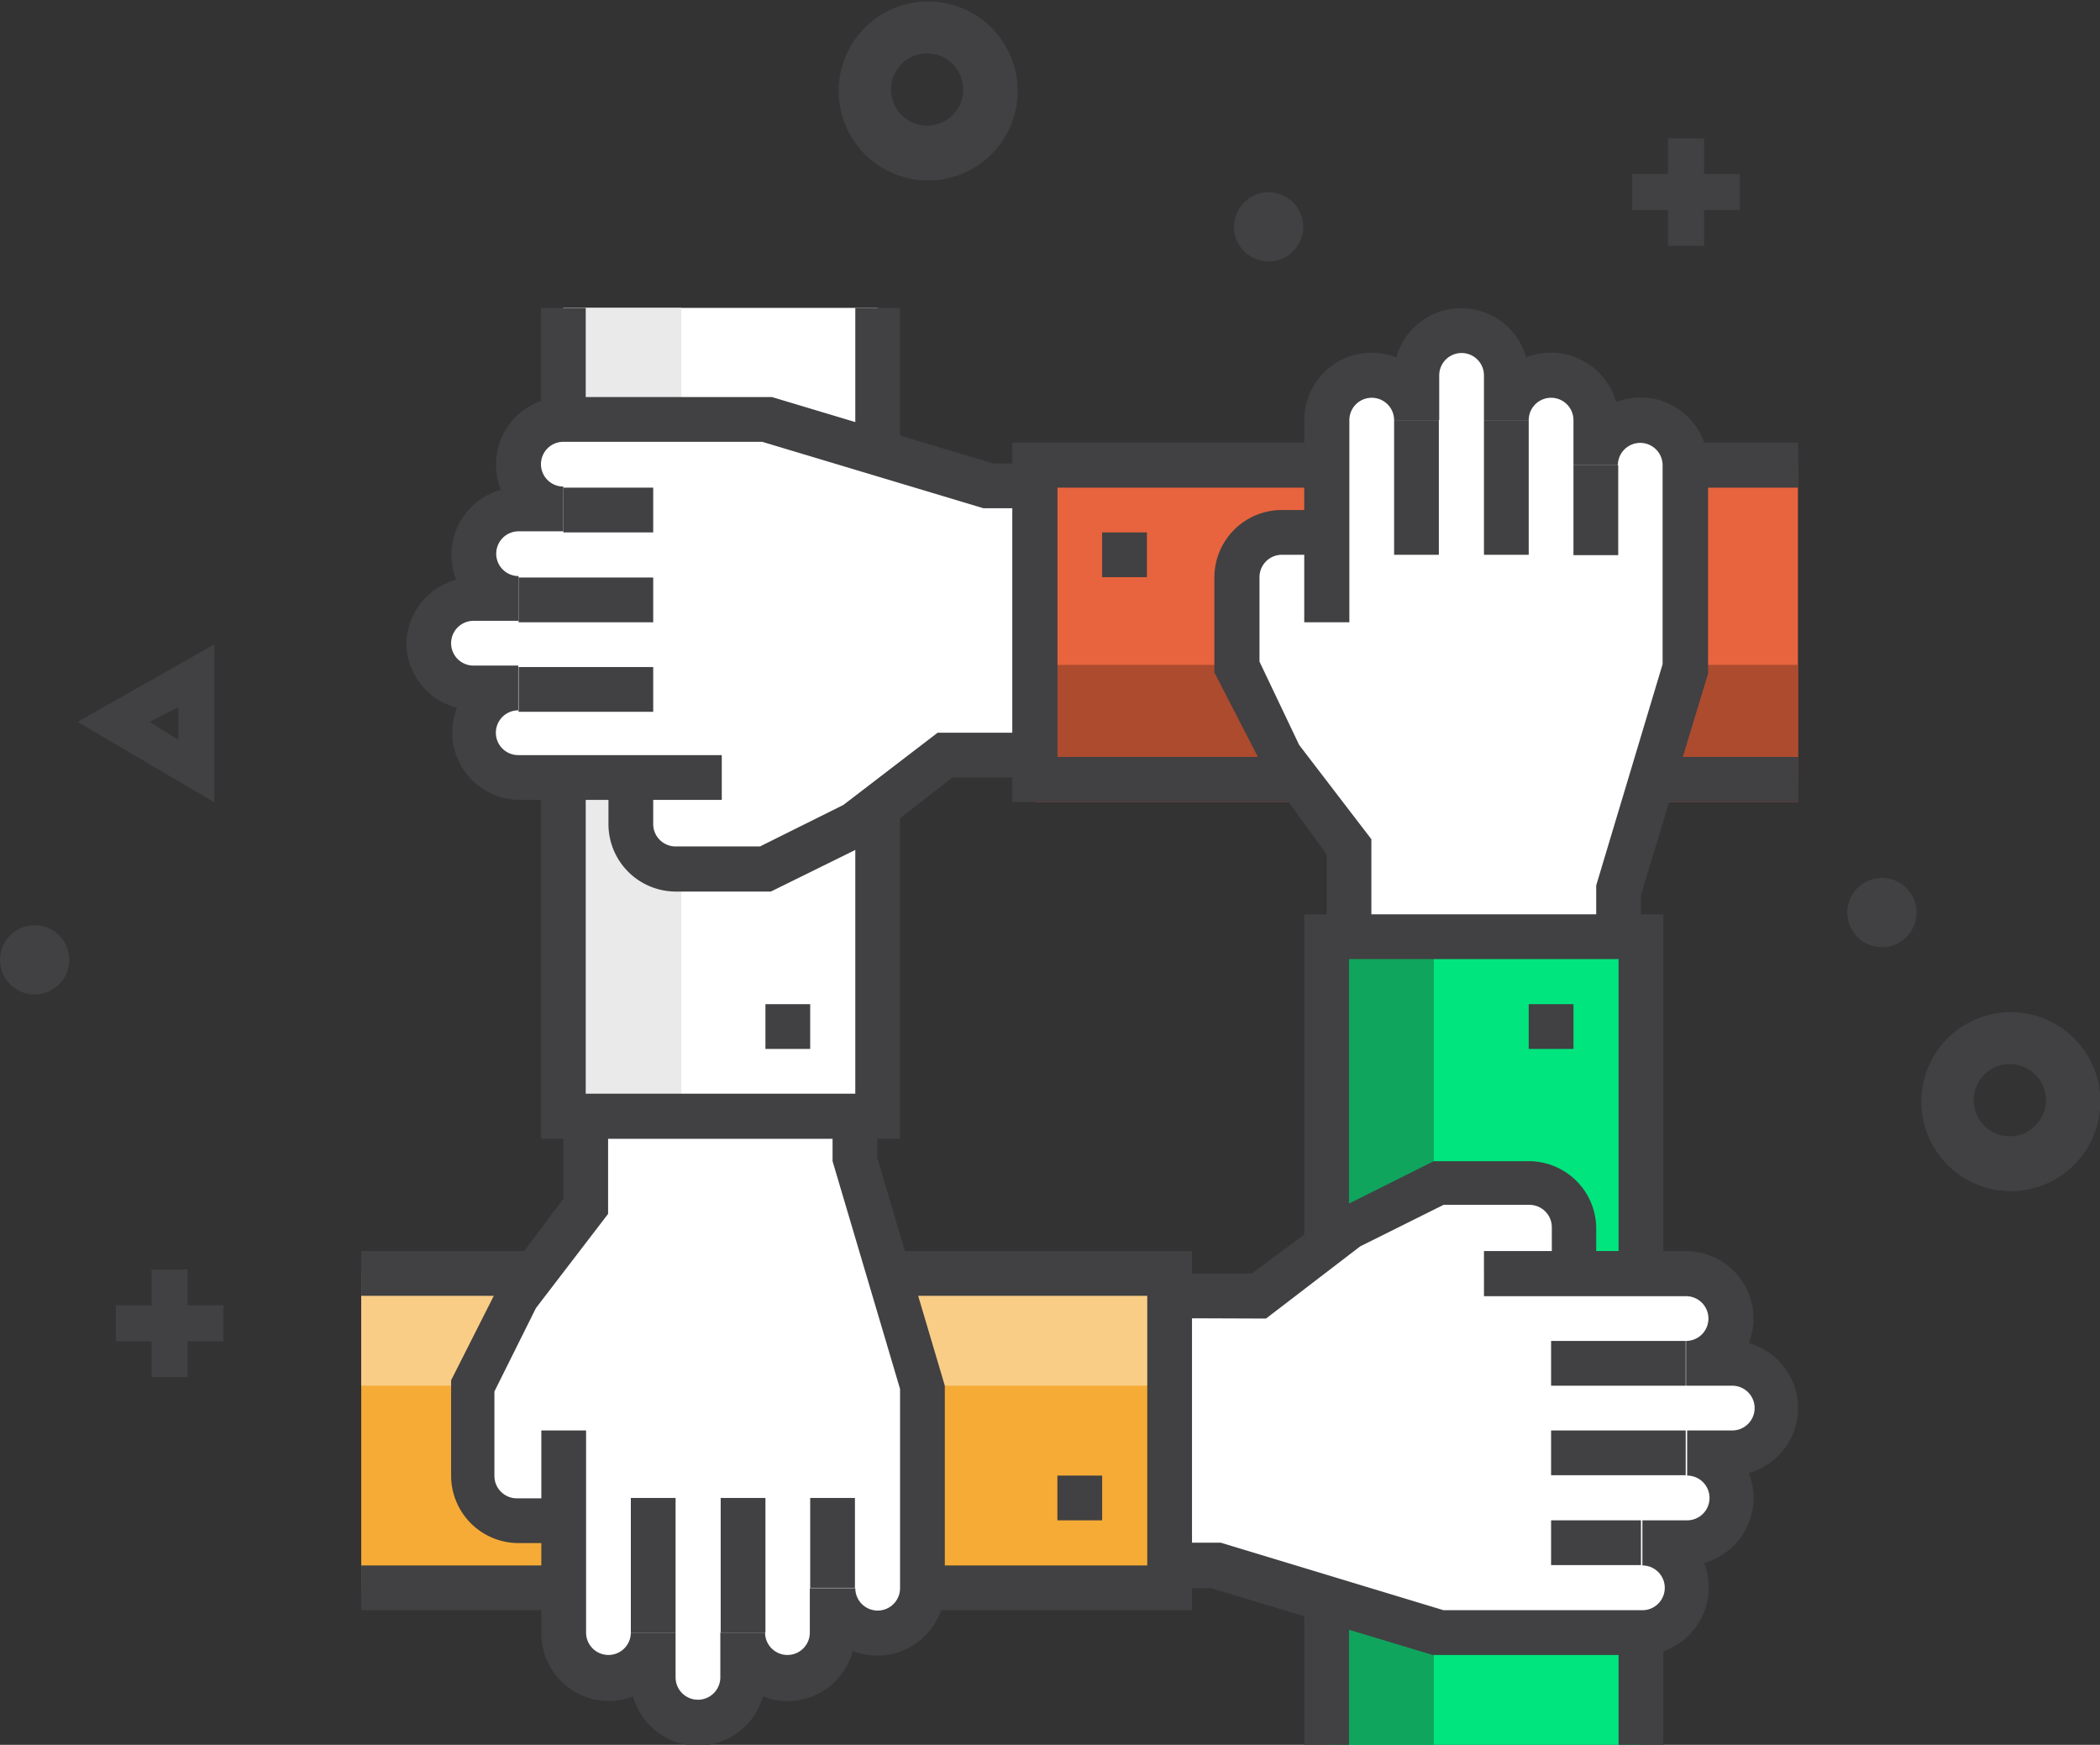
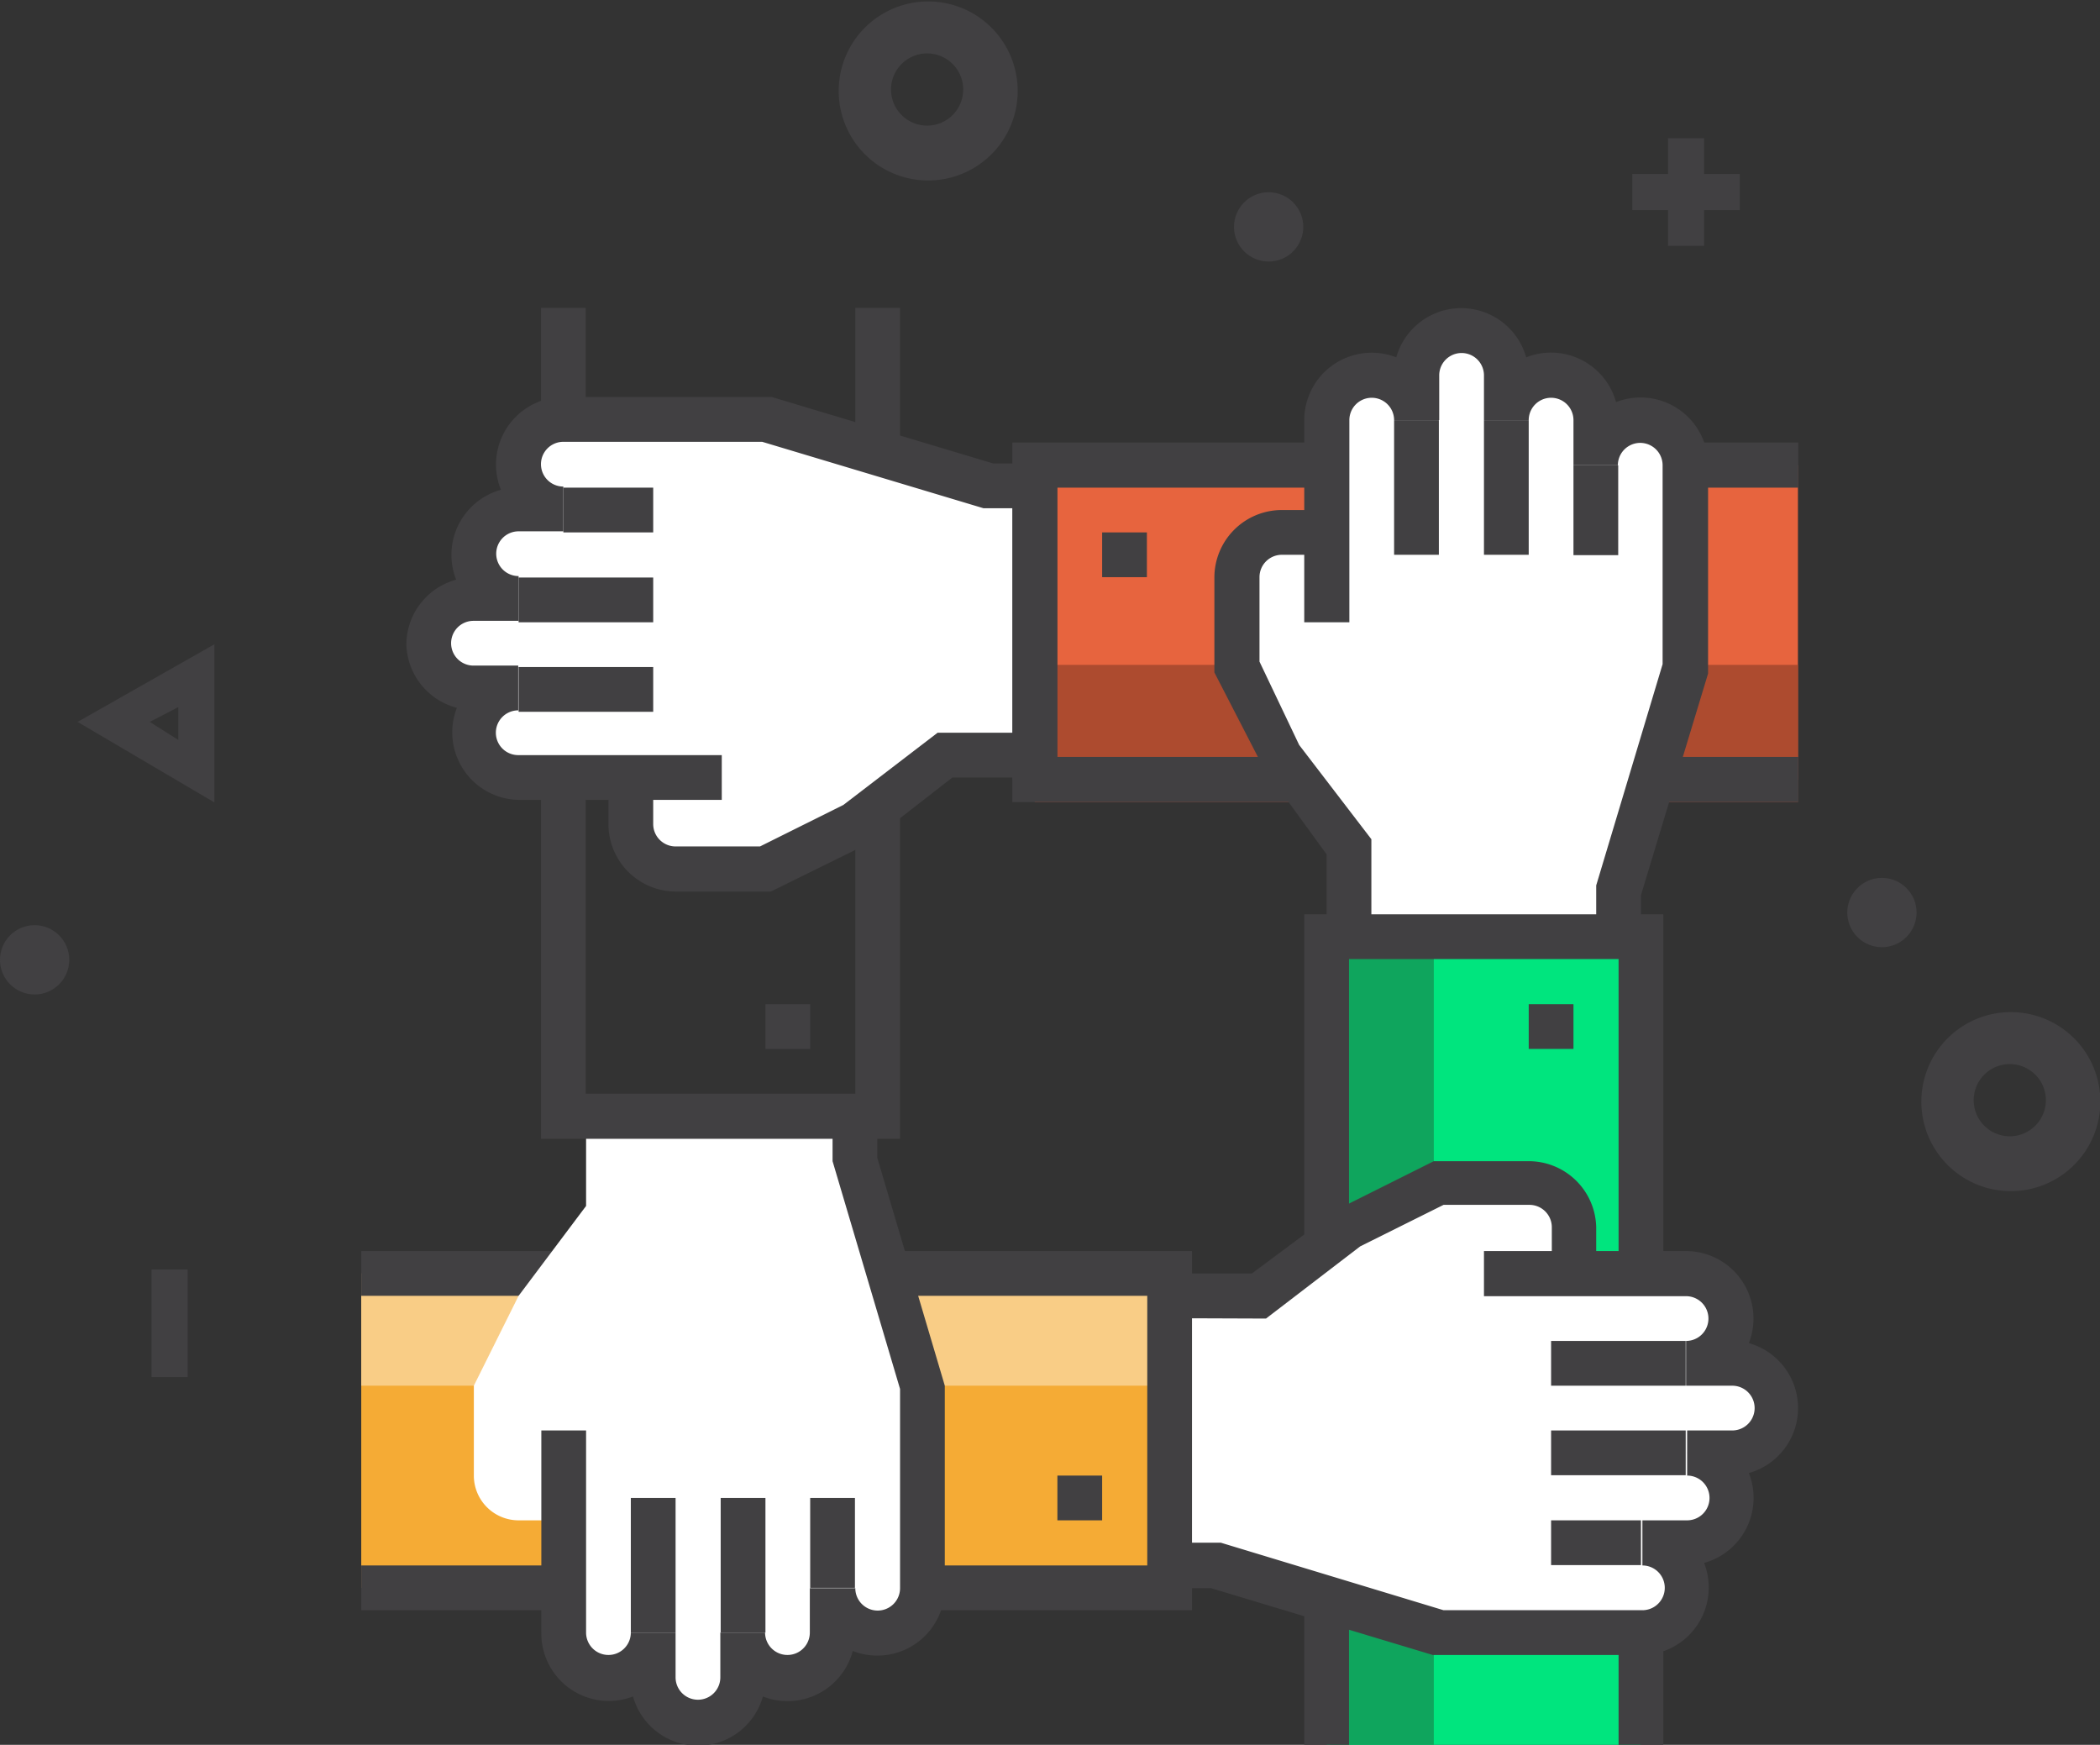
<svg xmlns="http://www.w3.org/2000/svg" viewBox="0 0 58.19 48.34">
  <rect x="0" y="0" width="58.19" height="48.34" fill="#333333" stroke="none" />
  <defs>
    <style>.cls-1{fill:#414042;}.cls-2{fill:#e7643e;}.cls-3{fill:#ad4b2f;}.cls-4{fill:#fff;}.cls-5{fill:#00e57e;}.cls-6{fill:#0fa55d;}.cls-7{fill:#f5ab35;}.cls-8{fill:#f9cd86;}.cls-9{fill:#eaeaea;}</style>
  </defs>
  <title>4</title>
  <g id="Warstwa_2" data-name="Warstwa 2">
    <g id="Design_Tools" data-name="Design Tools">
      <g id="_grupa_" data-name="&lt;grupa&gt;">
        <path id="_ścieżka_złożona_" data-name="&lt;ścieżka złożona&gt;" class="cls-1" d="M5.94,17.85v4.38L2.15,20Zm-1,2.65v-.91L4.15,20Z" />
      </g>
      <g id="_grupa_2" data-name="&lt;grupa&gt;">
        <g id="_grupa_3" data-name="&lt;grupa&gt;">
-           <rect id="_ścieżka_" data-name="&lt;ścieżka&gt;" class="cls-1" x="3.21" y="36.16" width="2.98" height="1" />
-         </g>
+           </g>
        <g id="_grupa_4" data-name="&lt;grupa&gt;">
          <rect id="_ścieżka_2" data-name="&lt;ścieżka&gt;" class="cls-1" x="4.2" y="35.17" width="1" height="2.98" />
        </g>
      </g>
      <g id="_grupa_5" data-name="&lt;grupa&gt;">
        <g id="_grupa_6" data-name="&lt;grupa&gt;">
          <rect id="_ścieżka_3" data-name="&lt;ścieżka&gt;" class="cls-1" x="46.22" y="3.83" width="1" height="2.98" />
        </g>
        <g id="_grupa_7" data-name="&lt;grupa&gt;">
          <rect id="_ścieżka_4" data-name="&lt;ścieżka&gt;" class="cls-1" x="45.23" y="4.82" width="2.98" height="1" />
        </g>
      </g>
      <g id="_grupa_8" data-name="&lt;grupa&gt;">
        <path id="_ścieżka_złożona_2" data-name="&lt;ścieżka złożona&gt;" class="cls-1" d="M23.24,2.48A2.48,2.48,0,1,1,25.72,5,2.48,2.48,0,0,1,23.24,2.48Zm3.45,0a1,1,0,1,0-1,1A1,1,0,0,0,26.69,2.48Z" />
      </g>
      <g id="_grupa_9" data-name="&lt;grupa&gt;">
        <path id="_ścieżka_złożona_3" data-name="&lt;ścieżka złożona&gt;" class="cls-1" d="M53.24,30.48A2.48,2.48,0,1,1,55.72,33,2.48,2.48,0,0,1,53.24,30.48Zm3.45,0a1,1,0,1,0-1,1A1,1,0,0,0,56.69,30.48Z" />
      </g>
      <g id="_grupa_10" data-name="&lt;grupa&gt;">
        <circle id="_ścieżka_5" data-name="&lt;ścieżka&gt;" class="cls-1" cx="0.96" cy="26.59" r="0.96" transform="translate(-12.62 3.71) rotate(-28.62)" />
      </g>
      <g id="_grupa_11" data-name="&lt;grupa&gt;">
        <circle id="_ścieżka_6" data-name="&lt;ścieżka&gt;" class="cls-1" cx="52.15" cy="25.28" r="0.96" transform="translate(-5.74 28.07) rotate(-28.62)" />
      </g>
      <g id="_grupa_12" data-name="&lt;grupa&gt;">
        <circle id="_ścieżka_7" data-name="&lt;ścieżka&gt;" class="cls-1" cx="35.15" cy="6.28" r="0.96" transform="translate(1.29 17.61) rotate(-28.62)" />
      </g>
      <rect class="cls-2" x="28.67" y="12.89" width="21.15" height="8.71" />
      <rect class="cls-3" x="28.67" y="18.42" width="21.15" height="3.8" />
      <polygon class="cls-1" points="28.05 22.22 28.05 12.26 49.83 12.26 49.83 13.51 29.3 13.51 29.3 20.97 49.83 20.97 49.83 22.22 28.05 22.22" />
      <rect class="cls-1" x="30.54" y="14.75" width="1.24" height="1.24" />
      <path class="cls-4" d="M44.85,25.95V24.7l1.87-6.22v-5.6a1.24,1.24,0,0,0-2.49,0V11.64a1.24,1.24,0,1,0-2.49,0V10.4a1.24,1.24,0,0,0-2.49,0v1.24a1.24,1.24,0,0,0-2.49,0v3.11H35.52A1.24,1.24,0,0,0,34.27,16v2.49L35.52,21l1.87,2.49v2.49Z" />
      <path class="cls-1" d="M36.14,17.24v-5.6a1.87,1.87,0,0,1,2.55-1.74,1.87,1.87,0,0,1,3.6,0,1.87,1.87,0,0,1,2.49,1.24,1.87,1.87,0,0,1,2.55,1.74l0,5.78L45.47,24.8v1.15H44.23l0-1.42,1.84-6.13V12.89a.62.62,0,0,0-1.24,0H43.6V11.64a.62.62,0,1,0-1.24,0H41.12V10.4a.62.62,0,1,0-1.24,0v1.24H38.63a.62.62,0,1,0-1.24,0v5.6Z" />
      <rect class="cls-1" x="38.63" y="11.64" width="1.24" height="3.73" />
      <rect class="cls-1" x="41.12" y="11.64" width="1.24" height="3.73" />
      <rect class="cls-1" x="43.6" y="12.89" width="1.24" height="2.49" />
      <path class="cls-1" d="M33.65,18.63V16a1.87,1.87,0,0,1,1.87-1.87h1.24v1.24H35.52a.62.62,0,0,0-.62.62v2.34L36,20.64l2,2.61v2.7H36.76V23.67L35,21.25Z" />
      <rect class="cls-5" x="36.76" y="25.95" width="8.71" height="22.39" />
      <rect class="cls-6" x="36.86" y="25.95" width="2.87" height="22.39" />
      <polygon class="cls-1" points="36.14 48.34 36.14 25.33 46.09 25.33 46.09 48.34 44.85 48.34 44.85 26.57 37.38 26.57 37.38 48.34 36.14 48.34" />
      <rect class="cls-1" x="42.36" y="27.82" width="1.24" height="1.24" />
      <path class="cls-4" d="M32.41,43.37h1.24l6.22,1.87h5.6a1.24,1.24,0,0,0,0-2.49h1.24a1.24,1.24,0,1,0,0-2.49H48a1.24,1.24,0,1,0,0-2.49H46.72a1.24,1.24,0,0,0,0-2.49H43.6V34a1.24,1.24,0,0,0-1.24-1.24H39.87L37.38,34,34.9,35.9H32.41Z" />
      <path class="cls-1" d="M32.41,44V42.74l1.42,0L40,44.61h5.51a.62.62,0,1,0,0-1.24V42.12h1.24a.62.62,0,0,0,0-1.24V39.63H48a.62.62,0,0,0,0-1.24H46.72V37.15a.62.62,0,0,0,0-1.24h-5.6V34.66h5.6a1.87,1.87,0,0,1,1.74,2.55,1.87,1.87,0,0,1,0,3.6,1.87,1.87,0,0,1-1.24,2.49,1.87,1.87,0,0,1-1.74,2.55l-5.78,0L33.56,44Z" />
      <rect class="cls-1" x="42.98" y="37.15" width="3.73" height="1.24" />
      <rect class="cls-1" x="42.98" y="39.63" width="3.73" height="1.24" />
      <rect class="cls-1" x="42.98" y="42.12" width="2.49" height="1.24" />
      <path class="cls-1" d="M32.41,36.52V35.28h2.28l2.42-1.8,2.62-1.31h2.64A1.87,1.87,0,0,1,44.23,34v1.24H43V34a.62.62,0,0,0-.62-.62H40l-2.31,1.15-2.61,2Z" />
      <rect class="cls-7" x="10.01" y="35.28" width="22.39" height="8.71" />
      <rect class="cls-8" x="10.01" y="35.28" width="22.39" height="3.11" />
      <polygon class="cls-1" points="10.01 44.61 10.01 43.37 31.79 43.37 31.79 35.9 10.01 35.9 10.01 34.66 33.03 34.66 33.03 44.61 10.01 44.61" />
      <rect class="cls-1" x="29.3" y="40.88" width="1.24" height="1.24" />
      <path class="cls-4" d="M23.7,30.93v1.24l1.87,6.22V44a1.24,1.24,0,1,1-2.49,0v1.24a1.24,1.24,0,0,1-2.49,0v1.24a1.24,1.24,0,0,1-2.49,0V45.23a1.24,1.24,0,0,1-2.49,0V42.12H14.37a1.24,1.24,0,0,1-1.24-1.24V38.39l1.24-2.49,1.87-2.49V30.93Z" />
      <path class="cls-1" d="M15,45.23v-5.6h1.24v5.6a.62.62,0,0,0,1.24,0h1.24v1.24a.62.62,0,1,0,1.24,0V45.23h1.24a.62.62,0,0,0,1.24,0V44H23.7a.62.62,0,0,0,1.24,0V38.48l-1.87-6.31V30.93h1.24v1.15l1.87,6.31V44a1.87,1.87,0,0,1-2.55,1.74A1.87,1.87,0,0,1,21.14,47a1.87,1.87,0,0,1-3.6,0A1.87,1.87,0,0,1,15,45.23Z" />
      <rect class="cls-1" x="17.48" y="41.5" width="1.24" height="3.73" />
      <rect class="cls-1" x="19.97" y="41.5" width="1.24" height="3.73" />
      <rect class="cls-1" x="22.45" y="41.5" width="1.24" height="2.49" />
-       <path class="cls-1" d="M12.5,40.88V38.24l1.37-2.71,1.74-2.32V30.93h1.24v2.7l-2,2.61-1.15,2.31v2.34a.62.62,0,0,0,.62.62h1.24v1.24H14.37A1.87,1.87,0,0,1,12.5,40.88Z" />
-       <rect class="cls-4" x="15.61" y="8.53" width="8.71" height="22.39" />
-       <rect class="cls-9" x="15.61" y="8.53" width="3.27" height="22.39" />
      <polygon class="cls-1" points="14.99 31.55 14.99 8.53 16.23 8.53 16.23 30.3 23.7 30.3 23.7 8.53 24.94 8.53 24.94 31.55 14.99 31.55" />
      <rect class="cls-1" x="21.21" y="27.82" width="1.24" height="1.24" />
      <path class="cls-4" d="M28.67,13.51H27.43l-6.22-1.87h-5.6a1.24,1.24,0,1,0,0,2.49H14.37a1.24,1.24,0,0,0,0,2.49H13.12a1.24,1.24,0,1,0,0,2.49h1.24a1.24,1.24,0,0,0,0,2.49h3.11v1.24a1.24,1.24,0,0,0,1.24,1.24h2.49l2.49-1.24L26.19,21h2.49Z" />
      <path class="cls-1" d="M11.26,17.86a1.87,1.87,0,0,1,1.38-1.8,1.87,1.87,0,0,1,1.24-2.49A1.87,1.87,0,0,1,15.61,11l5.78,0,6.13,1.84h1.15v1.24l-1.42,0-6.13-1.84H15.61a.62.62,0,1,0,0,1.24v1.24H14.37a.62.62,0,1,0,0,1.24v1.24H13.12a.62.62,0,0,0,0,1.24h1.24v1.24a.62.62,0,1,0,0,1.24H20v1.24h-5.6a1.87,1.87,0,0,1-1.74-2.55A1.87,1.87,0,0,1,11.26,17.86Z" />
      <rect class="cls-1" x="14.37" y="18.48" width="3.73" height="1.24" />
      <rect class="cls-1" x="14.37" y="16" width="3.73" height="1.24" />
      <rect class="cls-1" x="15.61" y="13.51" width="2.49" height="1.24" />
      <path class="cls-1" d="M16.86,22.84V21.59H18.1v1.24a.62.62,0,0,0,.62.62h2.34l2.31-1.15,2.61-2h2.7v1.24H26.39L24,23.4,21.36,24.7H18.72A1.87,1.87,0,0,1,16.86,22.84Z" />
      <rect class="cls-1" x="28.05" y="12.89" width="1.24" height="8.71" />
    </g>
  </g>
</svg>